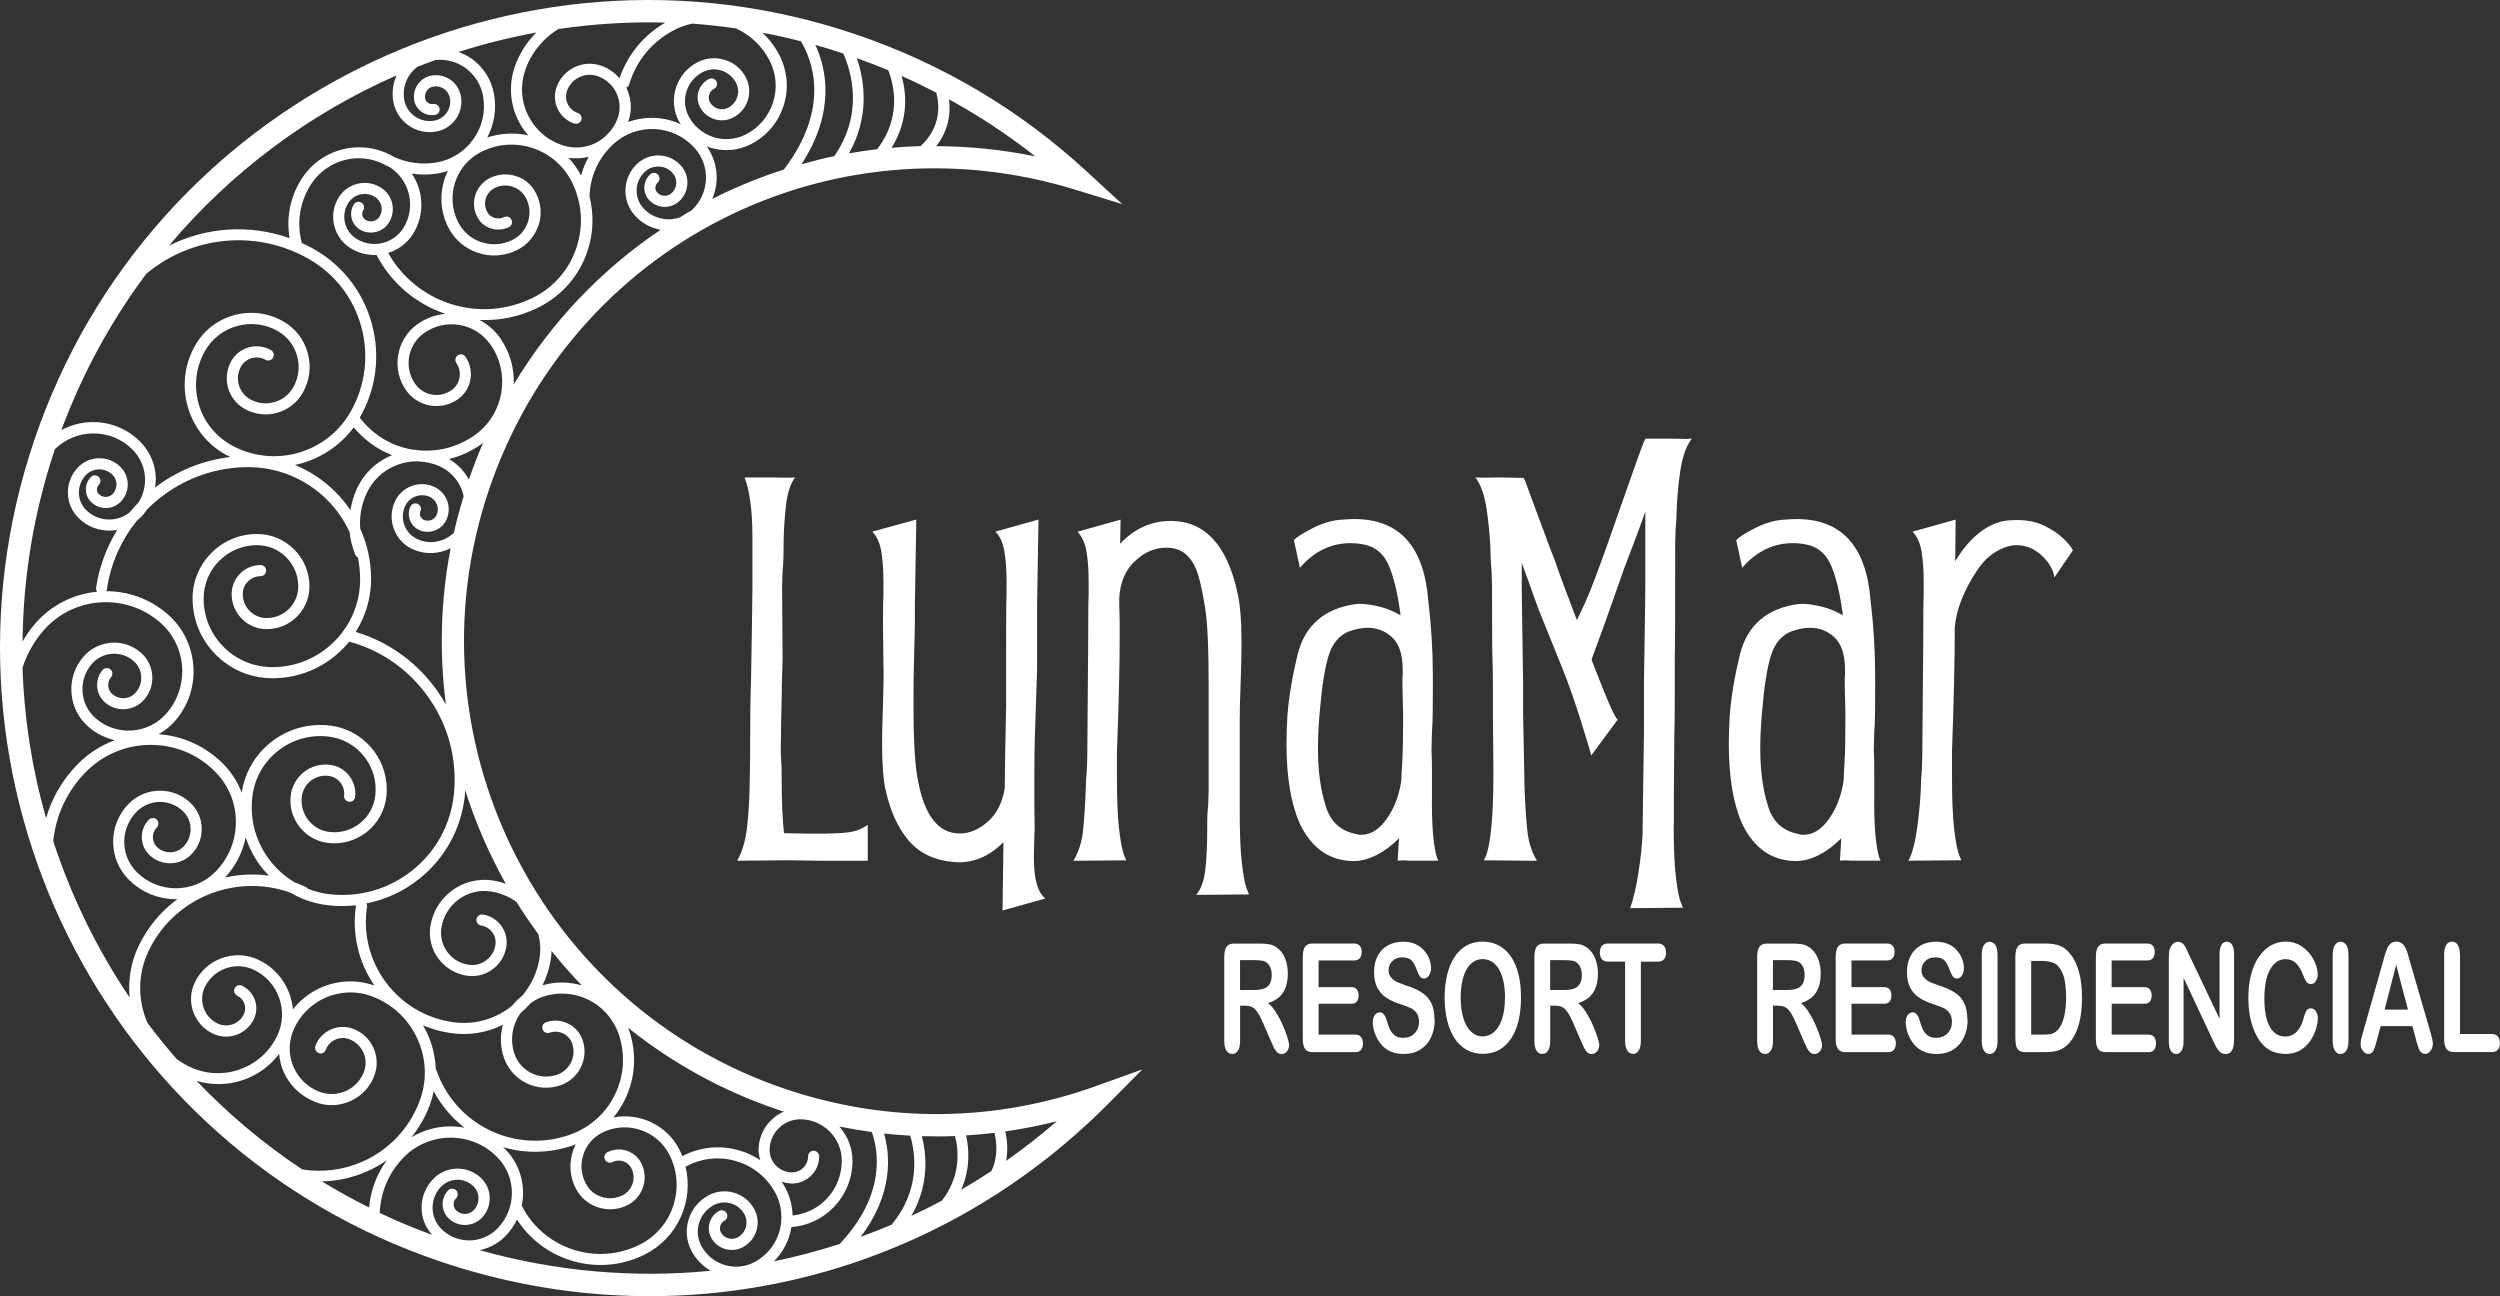
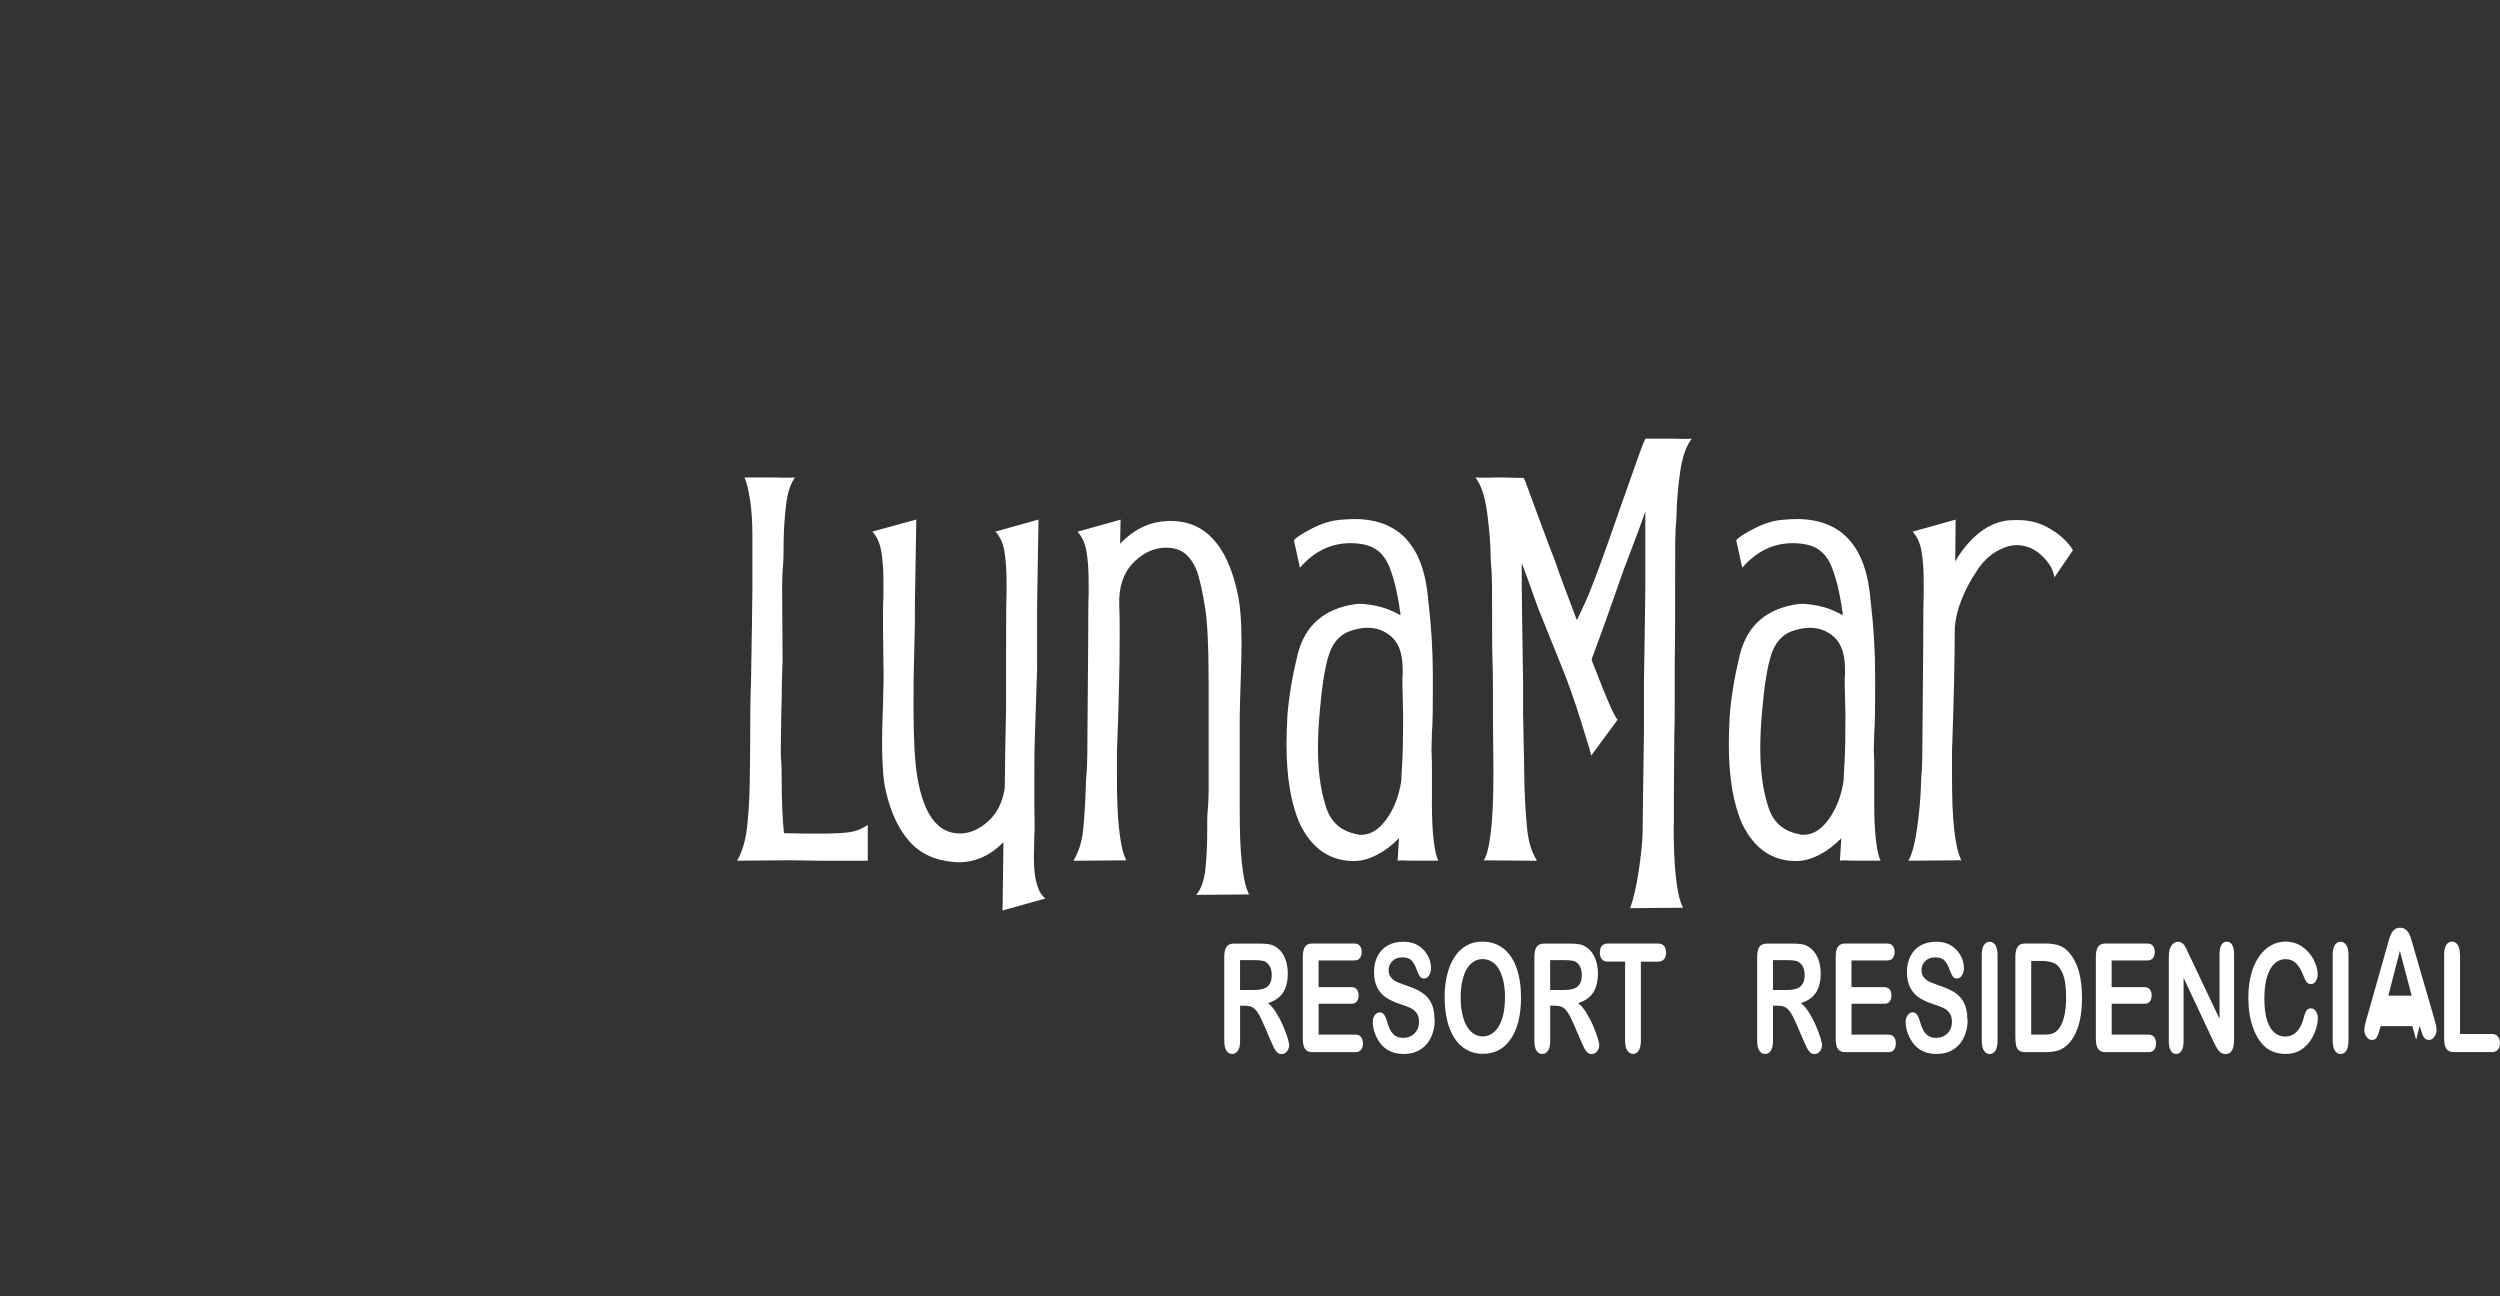
<svg xmlns="http://www.w3.org/2000/svg" id="Capa_1" data-name="Capa 1" viewBox="0 0 443.47 229.93">
  <rect x="0" y="0" width="443.47" height="229.93" fill="#333333" stroke="none" />
  <defs>
    <style> .cls-1 { fill: #fff; } </style>
  </defs>
-   <path class="cls-1" d="m194.41,192.66c-17.96,6.44-37.02,6.62-55.1.51-43.79-14.8-67.38-62.46-52.59-106.25,14.64-43.32,60.33-66.72,104.03-53.27l8.32,2.56-6.41-5.9c-11.87-10.92-25.65-19.07-40.96-24.25C91.68-14.23,26.34,18.11,6.06,78.14c-20.29,60.03,12.05,125.37,72.08,145.65,41.83,14.13,87.17,3.45,118.34-27.89l6.16-6.2-8.22,2.95Zm-18.58,15.09c-1.75,1.16-3.53,2.25-5.33,3.3,1.69-3.81,1.38-7.41.87-9.64,1.68-.1,3.36-.26,5.03-.45.37,1.49.73,4.21-.56,6.8m-14.18,7.92c3.28-5.65,2.64-11.15,1.87-14.14,1.96.06,3.92.06,5.87-.02.63,2.33,1.15,6.93-2.3,11.45-1.79.96-3.6,1.86-5.44,2.71m-9,3.73c5.91-7.75,5.21-14.7,4.16-18.33,1.54.17,3.09.28,4.64.37.85,2.79,1.99,9.43-3.31,15.8-1.82.77-3.65,1.49-5.5,2.16m-85.29-4.23c.14-3.74,1.63-7.23,4.29-9.92,2.19-2.21,5.11-3.44,8.22-3.45,3.11-.02,6.04,1.18,8.25,3.37,1.72,1.7,2.67,3.97,2.68,6.39.01,2.41-.91,4.69-2.61,6.4-2.71,2.73-7.14,2.76-9.88.05-1.01-1-1.57-2.34-1.58-3.76,0-1.43.54-2.77,1.54-3.79.76-.76,1.77-1.19,2.85-1.2,1.08,0,2.1.41,2.87,1.17.57.56.88,1.31.89,2.12,0,.8-.3,1.56-.87,2.13-.85.85-2.24.87-3.09.02-.6-.6-.6-1.57-.01-2.17.38-.39.38-1.01,0-1.39-.39-.39-1.01-.38-1.39,0-1.36,1.37-1.34,3.59.03,4.95,1.62,1.6,4.26,1.59,5.88-.03.93-.94,1.44-2.19,1.44-3.52,0-1.33-.53-2.57-1.47-3.51-1.14-1.13-2.65-1.75-4.26-1.74-1.61,0-3.12.64-4.24,1.78-1.38,1.39-2.13,3.23-2.12,5.18,0,1.79.69,3.47,1.88,4.8-3.18-1.17-6.27-2.46-9.27-3.88m-32.47-23.42c2.7.78,5.57.74,8.28-.21,2.54-.89,4.71-2.49,6.31-4.59.11,1.09.35,2.16.81,3.19,1.11,2.48,3.13,4.38,5.67,5.35,2,.79,4.21.7,6.17-.18,1.97-.88,3.47-2.48,4.24-4.5,1.26-3.33-.41-7.06-3.74-8.32-1.27-.48-2.71-.45-3.98.12-1.27.57-2.24,1.6-2.73,2.89-.19.51.06,1.08.57,1.27.54.28,1.08-.06,1.27-.57.31-.81.91-1.44,1.7-1.8.79-.35,1.66-.38,2.47-.07,2.31.88,3.48,3.47,2.6,5.79-.58,1.52-1.72,2.73-3.21,3.4-1.49.67-3.15.7-4.67.14-2.05-.78-3.67-2.31-4.57-4.31-.9-2-.96-4.23-.19-6.28,2.15-5.63,8.46-8.45,14.1-6.33,3.62,1.37,6.47,4.07,8.06,7.59,1.58,3.52,1.7,7.45.32,11.06-1.81,4.76-5.36,8.52-10,10.61-3.43,1.54-7.15,2.01-10.79,1.43-6.87-4.56-13.11-9.83-18.7-15.66m-8.76-10.34c-1.71-3.96-1.78-8.6.22-12.78,4.53-9.45,15.48-13.77,25.13-10.32.98.57,1.99,1.06,3.07,1.43,1.18.4,2.41.67,3.68.82,1.65.19,3.28.16,4.9,0,0,0,0,0,0,.02-.76,5.02.42,10.04,3.27,14.21-5.35-1.88-11.14-.04-14.46,4.23-.32-3.66-2.5-7.06-6.05-8.76-2.05-.99-4.36-1.11-6.51-.36-2.14.76-3.87,2.3-4.85,4.35-1.62,3.38-.19,7.44,3.19,9.06,1.31.63,2.8.71,4.18.23,1.38-.49,2.48-1.48,3.11-2.79,1.06-2.21.12-4.87-2.09-5.93-.5-.24-1.08-.02-1.31.46-.24.49-.03,1.08.46,1.31,1.23.59,1.75,2.07,1.16,3.3-.4.84-1.11,1.48-1.99,1.78-.88.31-1.82.26-2.67-.15-2.4-1.15-3.41-4.04-2.27-6.43.76-1.58,2.08-2.77,3.73-3.35,1.65-.58,3.43-.48,5,.27,4.36,2.09,6.21,7.34,4.12,11.7-1.35,2.81-3.71,4.93-6.65,5.96-2.94,1.04-6.1.86-8.91-.48-.81-.39-1.56-.86-2.27-1.36-1.81-2.08-3.55-4.22-5.19-6.42m-16.72-32.22c.49-4.63,2.48-8.93,5.82-12.3,3.04-3.07,7.08-4.77,11.4-4.79,4.32-.02,8.38,1.64,11.44,4.68,2.4,2.37,3.73,5.54,3.75,8.91.02,3.37-1.28,6.55-3.65,8.94-3.82,3.85-10.06,3.88-13.9.07-1.44-1.43-2.24-3.33-2.25-5.36-.01-2.03.77-3.94,2.2-5.39,1.1-1.11,2.56-1.72,4.12-1.73,1.56,0,3.03.59,4.14,1.69.84.83,1.31,1.94,1.31,3.12,0,1.18-.45,2.3-1.28,3.14-1.29,1.3-3.4,1.31-4.7.03-.95-.95-.96-2.49-.02-3.44.38-.39.38-1.01,0-1.4-.39-.38-1.01-.38-1.39,0-1.71,1.72-1.69,4.52.03,6.22,2.08,2.05,5.43,2.03,7.48-.04,1.2-1.21,1.86-2.82,1.85-4.53,0-1.71-.68-3.32-1.89-4.52-1.49-1.47-3.45-2.27-5.54-2.26-2.09,0-4.05.83-5.51,2.31-1.8,1.82-2.78,4.23-2.77,6.78.01,2.56,1.02,4.96,2.84,6.75,2.36,2.34,5.46,3.47,8.55,3.4-2.84,2.1-5.23,4.89-6.86,8.28-1.42,2.96-1.9,6.13-1.6,9.18-5.78-8.58-10.35-17.93-13.56-27.76m24.84-31.23c-.29-3.58-1.96-6.83-4.7-9.15-3.03-2.58-6.8-3.95-10.73-3.95.06-.11.1-.22.12-.35.66-4.61,2.58-8.8,5.38-12.24.19-.16.4-.29.57-.47.45-.45.85-.95,1.19-1.47,4.61-4.61,10.95-7.46,17.82-7.48,5.31-.01,10.31,2.04,14.08,5.79,1.69,1.67,3.01,3.62,3.99,5.71.15,1.38.49,2.75,1.04,4.07.09.22.26.37.46.48.24,1.23.37,2.5.38,3.79.01,4.17-1.6,8.09-4.53,11.04-2.94,2.96-6.85,4.59-11.02,4.6-3.25,0-6.32-1.25-8.62-3.54-2.31-2.3-3.58-5.35-3.59-8.6,0-2.53.97-4.92,2.76-6.71,1.78-1.79,4.16-2.79,6.69-2.79,1.96,0,3.79.75,5.18,2.13,1.39,1.38,2.15,3.21,2.16,5.17,0,1.5-.57,2.91-1.63,3.98-1.06,1.06-2.46,1.65-3.96,1.65-1.14,0-2.21-.44-3.01-1.24-.8-.8-1.25-1.86-1.25-3,0-1.75,1.42-3.18,3.17-3.19.55,0,.98-.44.98-.99,0-.55-.44-.98-.99-.98-2.84,0-5.14,2.33-5.13,5.16,0,1.66.66,3.22,1.84,4.4,1.18,1.17,2.75,1.82,4.41,1.81,2.02,0,3.93-.8,5.35-2.24,1.43-1.44,2.21-3.34,2.2-5.37,0-2.48-.98-4.82-2.74-6.56-1.76-1.76-4.1-2.71-6.58-2.71-3.06,0-5.93,1.21-8.08,3.37-2.15,2.17-3.34,5.05-3.33,8.1.01,3.78,1.49,7.33,4.18,10,1.56,1.55,3.41,2.69,5.43,3.38,1.46.49,3,.75,4.59.74,4.69-.01,9.1-1.85,12.41-5.18.42-.42.81-.86,1.18-1.31,11.96,3.22,19.95,14.91,18.54,27.27-.59,5.28-3.21,10.01-7.37,13.32-4.16,3.31-9.35,4.81-14.63,4.21-1.34-.15-2.62-.48-3.85-.95-.1-.13-.21-.24-.36-.31-.68-.33-1.37-.62-2.06-.87-1.57-.95-2.99-2.16-4.17-3.64-2.6-3.26-3.77-7.33-3.29-11.47.36-3.24,1.96-6.13,4.51-8.16,2.55-2.03,5.73-2.94,8.96-2.57,2.51.28,4.77,1.52,6.34,3.51,1.58,1.98,2.29,4.46,2,6.97-.22,1.94-1.18,3.68-2.71,4.9-1.53,1.22-3.44,1.77-5.39,1.55-1.49-.17-2.82-.91-3.76-2.08-.93-1.18-1.35-2.64-1.18-4.13.13-1.13.69-2.15,1.58-2.86.89-.7,2-1.02,3.13-.89.85.09,1.6.51,2.13,1.18.53.66.77,1.49.67,2.33-.06.54.33,1.02.87,1.09.54.06,1.03-.33,1.09-.87.15-1.37-.23-2.71-1.09-3.79-.85-1.08-2.08-1.75-3.45-1.9-1.65-.19-3.28.28-4.58,1.31-1.3,1.04-2.12,2.52-2.31,4.17-.23,2.01.34,3.99,1.6,5.58,1.26,1.58,3.07,2.58,5.07,2.81,2.47.28,4.9-.42,6.84-1.97,1.94-1.54,3.16-3.76,3.45-6.22.34-3.04-.52-6.02-2.42-8.41-1.91-2.39-4.63-3.9-7.67-4.24-3.76-.43-7.45.64-10.41,2.99-2.81,2.24-4.62,5.4-5.15,8.94-.73-1.93-1.87-3.71-3.38-5.21-3.08-3.06-7.07-4.86-11.36-5.18,1.11-.61,2.14-1.42,3-2.45,2.32-2.73,3.44-6.21,3.15-9.79m-30.29-4.2c.11-11.32,1.95-22.82,5.74-34.12,1.83-1.78,4.23-2.78,6.79-2.79,2.62-.02,5.09.99,6.95,2.84,1.44,1.42,2.24,3.32,2.25,5.35,0,1.47-.41,2.87-1.18,4.08-.55.57-1.08,1.15-1.58,1.76-2.28,1.78-5.56,1.66-7.67-.42-.84-.83-1.3-1.94-1.31-3.12,0-1.18.45-2.3,1.28-3.14.62-.63,1.45-.97,2.33-.98.89,0,1.72.34,2.35.96.46.46.71,1.06.72,1.71,0,.65-.25,1.26-.7,1.72-.67.67-1.77.67-2.44.01-.46-.45-.46-1.19,0-1.65.38-.38.38-1.01,0-1.39-.39-.38-1.02-.38-1.4,0-1.21,1.23-1.2,3.22.03,4.44,1.45,1.43,3.79,1.42,5.23-.03.82-.83,1.28-1.94,1.27-3.11,0-1.17-.47-2.28-1.3-3.1-1-.99-2.34-1.54-3.74-1.53-1.41,0-2.74.56-3.73,1.56-1.2,1.22-1.86,2.83-1.85,4.53,0,1.71.68,3.31,1.89,4.51,1.87,1.85,4.45,2.55,6.87,2.11-1.89,3.07-3.21,6.53-3.75,10.26-.04.26.03.51.17.71-4.33.42-8.27,2.46-11.1,5.79-.8.95-1.5,1.97-2.11,3.03M81.76,17.09c-.2-1.18-.85-2.22-1.82-2.92-.98-.7-2.18-.97-3.36-.77-2.05.34-3.45,2.3-3.11,4.36.29,1.74,1.95,2.92,3.69,2.63.54-.09.9-.6.81-1.13-.09-.54-.59-.9-1.13-.81-.67.11-1.31-.34-1.43-1.01-.16-.99.5-1.92,1.49-2.09.67-.11,1.34.04,1.89.44.55.39.91.98,1.03,1.65.15.91-.06,1.82-.59,2.57-.53.75-1.33,1.25-2.24,1.4-1.21.2-2.43-.08-3.43-.79-1-.71-1.66-1.77-1.86-2.98-.38-2.27.58-4.44,2.29-5.76,1.08-.43,2.17-.84,3.27-1.24,1.87-.17,3.72.29,5.26,1.39,1.71,1.22,2.84,3.03,3.19,5.1.45,2.68-.17,5.37-1.75,7.58-1.57,2.21-3.92,3.67-6.59,4.12-2.55.43-5.11.07-7.44-.97-2.71-1.62-5.89-2.12-8.97-1.41-3.15.74-5.83,2.66-7.54,5.41-1.96,3.15-2.66,6.79-2.05,10.39-7.13-2.54-14.87-1.95-21.4,1.33,11.05-13.13,24.92-23.42,40.38-30.21-.62,1.39-.87,2.98-.59,4.59.29,1.73,1.24,3.24,2.66,4.26,1.43,1.02,3.17,1.42,4.9,1.13,1.43-.24,2.68-1.02,3.52-2.2.84-1.18,1.17-2.62.93-4.04m13.75,22.93c.63-1.89.48-3.92-.41-5.7-.73-1.47-1.99-2.64-3.54-3.08-1.56-.52-3.21-.4-4.68.33-1.21.61-2.11,1.65-2.55,2.93-.43,1.29-.33,2.66.27,3.87.5,1.01,1.29,1.74,2.44,2.12,1.07.36,2.22.27,3.23-.23.49-.24.69-.83.44-1.32-.24-.49-.84-.68-1.32-.44-.54.27-1.16.27-1.73.12-.57-.19-1.03-.6-1.3-1.13-.37-.74-.43-1.58-.17-2.36.26-.79.82-1.42,1.56-1.8.99-.5,2.12-.58,3.17-.23,0,0,0,0,.02,0,1.05.36,1.9,1.1,2.39,2.09.66,1.31.76,2.8.3,4.19-.47,1.39-1.44,2.52-2.76,3.17-1.71.86-3.66.99-5.48.39,0,0-.02,0-.03,0-1.81-.61-3.27-1.88-4.12-3.59-2.29-4.58-.43-10.17,4.15-12.45,5.89-2.95,13.08-.55,16.03,5.35,1.83,3.65,2.12,7.8.82,11.68-1.29,3.87-4.01,7.02-7.67,8.84-9.35,4.67-20.67,1.1-25.72-7.92,1.76-.55,3.35-1.69,4.41-3.37,2.11-3.4,1.89-7.58-.22-10.7,1.52.22,3.07.23,4.63-.03.6-.1,1.19-.26,1.76-.45-1.47,3.04-1.58,6.7.04,9.94,1.08,2.17,2.95,3.8,5.25,4.58.01,0,.02,0,.03.01,2.32.77,4.8.59,6.98-.5,1.78-.89,3.11-2.43,3.75-4.31m3.61-34.9c6.22-.91,12.54-1.31,18.92-1.13-3.81,2.18-6.72,5.71-8.12,9.87-.87-.99-1.98-1.8-3.32-2.25,0,0-.01,0-.02,0-3.25-1.09-6.78.68-7.87,3.93-.42,1.27-.33,2.64.27,3.84.6,1.2,1.62,2.09,2.89,2.51,0,0,.01,0,.02,0,.52.17,1.07-.11,1.25-.62.17-.51-.1-1.07-.62-1.25,0,0,0,0-.01,0-.77-.26-1.39-.8-1.76-1.53-.36-.73-.42-1.56-.17-2.33.74-2.22,3.16-3.43,5.38-2.69,0,0,.01,0,.02,0,3.02,1.02,4.66,4.31,3.65,7.34-.41,1.24-1.15,2.32-2.08,3.19-.03.02-.05.04-.07.06-.06.06-.11.12-.17.17-.48.42-1.01.8-1.59,1.09-1.87.93-3.99,1.08-5.97.42-.01,0-.03-.01-.04-.02-2.62-.88-4.75-2.74-5.99-5.22-1.25-2.49-1.45-5.32-.57-7.96,1.05-3.14,3.19-5.77,5.98-7.45m31.49-.04c2.56,1.16,4.65,3.18,5.95,5.74,1.17,2.33,1.37,4.97.55,7.43-.81,2.47-2.54,4.47-4.87,5.64-3.71,1.86-8.24.37-10.11-3.34-1.43-2.84-.28-6.32,2.56-7.76,1.05-.53,2.23-.62,3.35-.25,1.02.34,2.02,1.14,2.55,2.2.39.78.46,1.67.19,2.49-.27.84-.86,1.51-1.64,1.91-1.19.59-2.63.11-3.23-1.07-.42-.84-.08-1.87.75-2.29.49-.24.68-.84.44-1.32-.25-.49-.84-.68-1.32-.44-1.81.9-2.54,3.12-1.63,4.93,1.08,2.15,3.72,3.02,5.87,1.94,1.25-.63,2.19-1.71,2.63-3.05.44-1.33.33-2.75-.3-4-.76-1.52-1.99-2.65-3.69-3.18-1.61-.53-3.33-.4-4.85.36-3.82,1.92-5.36,6.59-3.43,10.4.11.23.28.43.41.65-1.41-.67-2.95-1.06-4.56-1.14-1.68-.08-3.31.18-4.84.74.03-.09.09-.16.12-.25.67-2.01.46-4.09-.4-5.86.24-.12.43-.32.51-.59,1.27-4.26,4.16-7.71,8.14-9.71.98-.5,2-.84,3.04-1.06,2.6.19,5.21.49,7.81.86m11.47,2.27c1.96,3.24,5.36,11.74-3.02,22.75-4.37,1.41-8.63,3.15-12.71,5.22.44-1.04.72-2.14.78-3.3.11-2.19-.54-4.28-1.76-6.05.15.06.29.14.44.19,2.33.78,4.95.68,7.32-.51,2.79-1.41,4.87-3.81,5.85-6.78.98-2.97.74-6.14-.66-8.94-.79-1.56-1.83-2.94-3.07-4.1,2.28.43,4.56.94,6.83,1.52m7.51,2.17c1.41,3.14,3.69,10.55-1.58,18.2-1.97.41-3.91.91-5.84,1.45,6.13-9.39,4.4-17.02,2.47-21.17,1.65.46,3.31.97,4.95,1.52m7.98,2.97c1.1,2.8,2.32,8.38-1.95,14-1.68.2-3.35.46-5.02.75,3.79-6.68,2.7-13.11,1.39-16.9,1.88.67,3.74,1.38,5.58,2.15m8.52,3.97c.58,2.11.91,6.04-2.77,9.48-1.73.05-3.44.17-5.16.31,3.01-4.85,2.68-9.57,1.79-12.74,2.08.92,4.12,1.91,6.13,2.95m-61.64,11.39c-.59,1.04-1.04,2.16-1.36,3.32-.61-1.17-1.36-2.22-2.23-3.14,1.2.17,2.41.1,3.59-.18m-50.9,15.27s0-.02,0-.02c-.93-3.5-.38-7.13,1.53-10.21,1.43-2.3,3.67-3.91,6.32-4.53,2.34-.55,4.73-.21,6.84.86.06.05.1.1.16.13.22.11.44.18.66.28,3.68,2.29,4.81,7.15,2.52,10.83-1.76,2.83-5.49,3.7-8.32,1.94-1.04-.65-1.77-1.66-2.05-2.86-.28-1.2-.08-2.43.57-3.47.49-.78,1.25-1.33,2.14-1.54.9-.21,1.83-.05,2.61.43.57.36.97.91,1.13,1.57.16.66.04,1.34-.31,1.92-.53.85-1.66,1.11-2.5.58-.58-.36-.76-1.12-.4-1.7.29-.46.14-1.07-.32-1.35-.46-.29-1.07-.15-1.35.32-.93,1.5-.47,3.48,1.03,4.42,1.77,1.1,4.11.55,5.21-1.22.64-1.02.83-2.23.56-3.4-.27-1.17-.99-2.17-2.01-2.8-1.23-.76-2.68-1.01-4.09-.68-1.41.33-2.61,1.18-3.37,2.41-.93,1.49-1.22,3.25-.82,4.96.4,1.71,1.44,3.16,2.93,4.08,1.43.89,3.03,1.26,4.59,1.19,2.66,5.1,7.09,8.7,12.16,10.42.02,0,.03,0,.05.01-1.77.19-3.48.79-4.97,1.86-3.74,2.68-4.64,7.92-2.02,11.69,1.02,1.46,2.54,2.42,4.3,2.73,1.75.3,3.51-.11,4.96-1.15,2.4-1.72,2.98-5.1,1.29-7.51-.31-.45-.93-.55-1.37-.24-.45.31-.55.93-.24,1.37,1.07,1.54.7,3.69-.83,4.78-1.02.73-2.25,1.02-3.48.81-1.22-.21-2.29-.89-3.01-1.92-2.02-2.89-1.32-6.91,1.54-8.96,1.86-1.33,4.11-1.86,6.35-1.47,2.24.38,4.19,1.62,5.5,3.5,3.6,5.16,2.36,12.33-2.75,16-2.76,1.98-6.01,2.93-9.33,2.78-.26-.02-.51-.05-.77-.06-.36-.03-.72-.07-1.08-.13-3.73-.63-6.99-2.65-9.28-5.66,0-.02.03-.04.04-.06,2.9-5.07,3.64-10.97,2.1-16.6-1.54-5.63-5.18-10.33-10.25-13.22-.71-.4-1.45-.77-2.18-1.1m32.19,35.43c-.93,2.13-1.77,4.3-2.54,6.54-.82-1.52-2.03-2.76-3.52-3.64,2.05-.5,4.01-1.4,5.79-2.68.09-.07.18-.14.27-.22m-11.38,15.49c1.88.83,4.05-.01,4.88-1.87.48-1.07.51-2.27.09-3.36-.42-1.1-1.24-1.96-2.31-2.44-1.29-.58-2.73-.62-4.04-.11-1.32.51-2.36,1.49-2.93,2.78-1.44,3.22.02,7.01,3.24,8.44,2.23.98,4.65.81,6.67-.2-1.79,9.32-2.02,18.67-.83,27.74-3.38-6.08-9.04-10.83-16.01-12.9,1.78-2.8,2.74-6.05,2.73-9.44,0-3.11-.68-6.11-1.92-8.87-.17-2.07.18-4.16,1.06-6.13,1.06-2.39,3-4.23,5.45-5.17,1.2-.46,2.45-.67,3.71-.65.15.01.3.04.45.04,1.14.08,2.27.33,3.35.81,1.85.82,3.27,2.32,4,4.21.15.38.23.76.32,1.15-.66,2.15-1.25,4.3-1.74,6.46-1.67,1.61-4.21,2.15-6.42,1.15-2.23-.99-3.23-3.61-2.24-5.84.36-.81,1.01-1.43,1.84-1.75.83-.32,1.74-.29,2.54.07.59.26,1.04.74,1.28,1.35.23.6.21,1.26-.05,1.85-.38.87-1.41,1.26-2.27.88-.59-.26-.86-.95-.6-1.54.22-.5,0-1.08-.5-1.3-.49-.21-1.08,0-1.3.5-.7,1.58.01,3.44,1.59,4.14m1.96,70.29c-.63,4.2,2.26,8.12,6.47,8.77,1.63.24,3.25-.16,4.58-1.14,1.33-.98,2.19-2.41,2.44-4.04.41-2.71-1.47-5.27-4.18-5.67-.54-.08-1.04.29-1.12.83-.08.54.31,1.04.83,1.12,1.64.26,2.78,1.78,2.53,3.43-.17,1.11-.75,2.08-1.66,2.75-.9.67-2.01.94-3.12.78-3.11-.47-5.28-3.4-4.81-6.52.63-4.21,4.57-7.12,8.78-6.49,1.71.26,3.25.93,4.55,1.88,1.21,1.96,2.52,3.85,3.88,5.71.34,1.31.43,2.71.22,4.13-.38,2.54-1.46,4.85-3.07,6.76-.64.5-1.23,1.06-1.71,1.69-.2.16-.39.34-.6.49-2.93,2.16-6.53,3.06-10.14,2.51-4.75-.72-8.94-3.24-11.79-7.1-2.85-3.87-4.03-8.6-3.31-13.36.03-.21-.02-.4-.11-.58,3.38-.67,6.58-2.13,9.35-4.34,4.57-3.64,7.44-8.84,8.1-14.64.04-.38.05-.76.07-1.13,1.83,5.78,4.25,11.35,7.22,16.63-.75-.27-1.54-.48-2.36-.6-5.29-.79-10.23,2.86-11.03,8.14m37.44,42.05c-1.11-2.21-3.81-3.1-6.03-1.99-.49.25-.68.84-.44,1.32.24.49.84.68,1.32.44,1.24-.62,2.76-.13,3.38,1.12.88,1.75.17,3.89-1.58,4.77-1.17.59-2.5.69-3.74.27-1.35-.44-2.25-1.28-2.83-2.45-1.65-3.27-.33-7.27,2.94-8.92,4.38-2.21,9.75-.43,11.96,3.95,2.93,5.83.57,12.96-5.25,15.89-7.68,3.87-17.08.77-20.97-6.9.16-.76.25-1.55.24-2.35-.01-2.94-1.18-5.7-3.27-7.77-.09-.09-.19-.17-.29-.26,4.07,1.19,8.4,1.1,12.48-.34.15-.05.29-.12.43-.17-1.19,2.36-1.31,5.22-.04,7.75.82,1.64,2.2,2.84,3.98,3.44,1.74.57,3.6.43,5.24-.39,2.72-1.37,3.82-4.7,2.45-7.42m-37.54-10.3c.31-.81.53-1.63.71-2.47,1.36,2.52,3.21,4.71,5.47,6.45-.83-.15-1.67-.23-2.53-.23-2.47.01-4.83.69-6.89,1.93,1.35-1.69,2.46-3.6,3.25-5.68m24.83,5.24c-4.67,1.64-9.7,1.35-14.15-.78-4.46-2.15-7.82-5.9-9.46-10.57-.03-.09-.09-.17-.15-.24-.07-2.12-.55-4.23-1.44-6.22-.25-.55-.53-1.09-.83-1.61.47.2.94.38,1.42.54,1.12.38,2.27.65,3.46.83,3.22.49,6.43-.04,9.29-1.47-.51,1.88-.49,3.92.2,5.89,1.45,4.11,5.96,6.28,10.06,4.83,3.28-1.15,5.02-4.76,3.87-8.05-.45-1.28-1.37-2.31-2.6-2.9-1.23-.59-2.61-.67-3.89-.21-.51.18-.78.74-.6,1.25.18.51.74.78,1.26.6.79-.27,1.63-.23,2.39.13.75.36,1.32.99,1.6,1.78.79,2.26-.4,4.74-2.66,5.54-3.08,1.08-6.46-.55-7.55-3.63-.9-2.57-.4-5.28,1.09-7.33.61-.52,1.18-1.08,1.7-1.68.63-.47,1.32-.88,2.1-1.15,5.53-1.94,11.6.98,13.54,6.51,1.24,3.54,1.03,7.36-.6,10.75-1.62,3.38-4.48,5.93-8.02,7.17m-4.86-26.5c.72-1.45,1.23-3.01,1.48-4.65.07-.48.11-.96.12-1.44,1.7,2.12,3.49,4.16,5.38,6.11-2.22-.65-4.63-.7-6.98-.02m-33.48-98.97c1.83,2.22,4.16,3.9,6.8,4.93-2.83,1.15-5.07,3.31-6.32,6.11-.52,1.18-.87,2.41-1.07,3.64-.79-1.16-1.69-2.26-2.71-3.27-2.08-2.07-4.5-3.66-7.13-4.74,4.07-.87,7.82-3.16,10.43-6.67m-19.17,72.73c.64,1.96,1.62,3.82,2.94,5.48.37.46.79.89,1.2,1.31-2.63-.36-5.26-.23-7.8.33,1.88-2.02,3.13-4.46,3.65-7.12m21.65,59.2c1.21-.54,2.35-1.2,3.41-1.94-1.81,2.47-2.89,5.34-3.16,8.4-2.88-1.43-5.67-2.98-8.37-4.63,2.77-.06,5.52-.66,8.11-1.83m24.4,11.57c.87-.88,1.57-1.89,2.09-2.98,2.21,3.44,5.48,5.89,9.16,7.13,4.31,1.46,9.17,1.26,13.55-.94,5.84-2.94,8.67-9.49,7.19-15.58.05-.02.1-.02.14-.04,2.73-1.48,5.88-1.81,8.87-.92,3,.9,5.44,2.88,6.92,5.61.84,1.55,1.15,3.23,1.05,4.87-.02.08-.05.17-.05.26,0,.04.03.07.04.11-.3,2.87-1.96,5.55-4.68,7.02-3.39,1.84-7.63.58-9.47-2.81-1.4-2.59-.44-5.84,2.15-7.25.95-.51,2.04-.63,3.08-.32,1.04.31,1.89,1,2.41,1.95.38.71.46,1.52.24,2.29-.23.77-.74,1.41-1.45,1.79-1.06.57-2.39.18-2.97-.88-.4-.75-.12-1.68.62-2.08.48-.26.65-.86.4-1.34-.26-.47-.86-.65-1.34-.39-1.7.92-2.32,3.05-1.41,4.75,1.09,2.01,3.62,2.76,5.64,1.67,1.17-.63,2.02-1.68,2.4-2.96.38-1.28.24-2.63-.4-3.79-.76-1.41-2.04-2.44-3.57-2.9-1.54-.45-3.16-.29-4.58.48-3.54,1.92-4.86,6.37-2.94,9.91.81,1.5,2,2.66,3.37,3.45-13.53,1.34-27.4.16-40.99-3.65,1.67-.35,3.25-1.16,4.54-2.46m50.97-3.7c-.04-1.69-.46-3.38-1.32-4.97-.19-.35-.4-.69-.62-1.02.59.19,1.21.32,1.86.32,1.28,0,2.49-.51,3.4-1.42.91-.91,1.4-2.12,1.4-3.41,0-.54-.45-.98-.99-.98-.55,0-.98.45-.98.99,0,.76-.29,1.48-.83,2.01-.53.54-1.24.84-2,.84-2.19,0-3.98-1.77-3.99-3.96,0-3,2.43-5.45,5.43-5.46,4.05,0,7.36,3.28,7.37,7.33,0,2.62-1,5.09-2.85,6.95-1.59,1.6-3.65,2.54-5.86,2.79m-2.5-18.73c.31.1.63.2.94.3-2.64,1.14-4.49,3.77-4.49,6.83,0,.63.13,1.22.31,1.79-1.12-.74-2.35-1.33-3.67-1.72-3.42-1.01-7.01-.65-10.16.99-.15-.36-.3-.73-.48-1.08-2.23-4.43-7.1-6.67-11.75-5.78.81-.98,1.52-2.06,2.08-3.24,1.85-3.86,2.1-8.21.68-12.26-.05-.14-.12-.27-.17-.42,7.77,6.23,16.74,11.23,26.71,14.59m-46.97-128.71c.1-2.82-.67-5.68-2.39-8.16-.97-1.39-2.24-2.49-3.69-3.26,3.52.15,7.12-.55,10.49-2.24,4.12-2.06,7.2-5.61,8.66-9.98,1.06-3.17,1.16-6.51.36-9.67.09-3.61,1.61-6.93,4.29-9.36,2.01-1.82,4.61-2.75,7.32-2.61,2.71.14,5.2,1.33,7.02,3.34,1.41,1.56,2.13,3.57,2.02,5.67-.11,2.08-1.02,4-2.55,5.41-.71.4-1.39.82-2.08,1.25-2.23.77-4.8.2-6.48-1.65-.82-.91-1.24-2.09-1.18-3.31.06-1.23.6-2.36,1.51-3.18.68-.61,1.56-.93,2.49-.88.91.04,1.76.44,2.38,1.14.45.5.68,1.15.65,1.82-.03.68-.33,1.3-.83,1.76-.36.32-.82.49-1.31.46-.48-.02-.93-.23-1.25-.59-.45-.51-.42-1.29.09-1.75.4-.36.43-.99.07-1.39-.36-.41-.99-.44-1.39-.07-1.31,1.18-1.41,3.21-.23,4.52.68.75,1.61,1.19,2.61,1.25,1.01.05,1.98-.3,2.73-.98.89-.8,1.42-1.91,1.48-3.11.06-1.2-.35-2.36-1.16-3.25-.97-1.07-2.3-1.71-3.75-1.78-1.45-.07-2.83.42-3.91,1.39-1.3,1.18-2.07,2.79-2.16,4.54-.09,1.75.51,3.43,1.69,4.74.95,1.05,2.11,1.79,3.37,2.21.38.13.78.22,1.17.3-10.4,7-19.34,16.28-26.05,27.44m92.51-40.46c-5.88-1.21-11.76-1.79-17.57-1.81,2.3-2.92,2.57-6.01,2.27-8.31,5.36,2.94,10.47,6.31,15.3,10.12M95.13,5.77c-1.72,1.71-3.06,3.82-3.85,6.18-1.05,3.14-.81,6.5.67,9.46.47.95,1.07,1.81,1.75,2.6-2.36-.51-4.86-.41-7.26.38,1.22-2.33,1.65-4.97,1.21-7.6-.44-2.59-1.85-4.86-3.99-6.38-.73-.52-1.52-.89-2.34-1.19,4.51-1.44,9.12-2.59,13.8-3.45M26.06,48.48c7.88-6.54,19.3-7.92,28.7-2.55,4.61,2.63,7.93,6.9,9.33,12.03,1.4,5.12.72,10.49-1.91,15.1-4.26,7.47-13.8,10.08-21.27,5.82-5.84-3.33-7.87-10.79-4.55-16.62,1.25-2.2,3.29-3.78,5.73-4.44,2.44-.67,4.99-.34,7.19.91,1.7.97,2.92,2.54,3.43,4.43.52,1.89.27,3.86-.7,5.56-.74,1.3-1.95,2.24-3.4,2.63-1.45.4-2.96.2-4.26-.54-.99-.57-1.7-1.48-2-2.57-.3-1.1-.15-2.24.41-3.23.42-.74,1.1-1.27,1.92-1.49.82-.23,1.68-.12,2.41.3.49.27,1.08.1,1.34-.37.27-.47.11-1.08-.37-1.35-1.19-.67-2.58-.85-3.91-.49-1.33.36-2.43,1.22-3.11,2.41-.82,1.44-1.04,3.12-.6,4.72.44,1.61,1.48,2.94,2.92,3.77,1.75,1,3.8,1.26,5.75.73,1.96-.53,3.59-1.8,4.59-3.56,1.23-2.15,1.55-4.66.89-7.06-.65-2.39-2.2-4.39-4.36-5.62-2.65-1.51-5.74-1.9-8.69-1.1-2.95.81-5.41,2.71-6.92,5.37-3.87,6.78-1.5,15.44,5.28,19.31.32.18.64.33.96.49-4.94.57-9.53,2.49-13.36,5.41.07-.48.14-.96.14-1.46-.01-2.55-1.02-4.95-2.84-6.74-2.23-2.21-5.2-3.42-8.35-3.41-1.98.01-3.88.51-5.57,1.43,3.78-10.19,8.91-19.51,15.14-27.83M4.01,118.42c.74-2.32,1.94-4.5,3.57-6.42,2.54-2.99,6.09-4.82,10-5.13,3.91-.32,7.71.9,10.7,3.44,2.34,1.99,3.76,4.76,4.01,7.81.25,3.05-.7,6.02-2.69,8.35-3.18,3.74-8.81,4.2-12.55,1.02-1.4-1.19-2.25-2.85-2.4-4.67-.15-1.83.42-3.6,1.61-5.01.91-1.07,2.18-1.72,3.57-1.83,1.39-.11,2.76.33,3.83,1.24.81.68,1.3,1.64,1.38,2.7.09,1.05-.24,2.08-.93,2.89-.51.6-1.22.97-2.01,1.03-.79.06-1.55-.19-2.15-.69-.9-.77-1.01-2.12-.25-3.02.35-.42.3-1.04-.11-1.39-.41-.35-1.04-.3-1.39.11-1.46,1.73-1.25,4.33.47,5.79,1,.85,2.28,1.26,3.59,1.15,1.31-.11,2.5-.72,3.35-1.72,1.03-1.21,1.52-2.74,1.39-4.32-.13-1.58-.87-3.02-2.07-4.03-1.47-1.26-3.34-1.86-5.26-1.7-1.92.16-3.67,1.05-4.91,2.52-1.53,1.8-2.27,4.09-2.08,6.44.19,2.35,1.29,4.49,3.09,6.02,1.37,1.17,2.95,1.92,4.59,2.3-2.43.91-4.66,2.32-6.54,4.21-2.71,2.74-4.62,6.03-5.65,9.62-2.46-8.63-3.88-17.59-4.18-26.7m133.3,105.31c1.67-1.66,2.73-3.8,3.1-6.07,2.8-.22,5.4-1.41,7.4-3.43,2.22-2.23,3.44-5.2,3.43-8.34,0-2.33-.9-4.44-2.33-6.07,1.92.39,3.84.71,5.76.97,1.11,3.08,2.65,11.02-5.71,19.87-3.83,1.23-7.71,2.26-11.65,3.07m41.19-17.82c.38-2.05.14-3.93-.16-5.22,3.07-.44,6.12-1.04,9.16-1.81-2.9,2.51-5.91,4.85-9,7.03" />
  <path class="cls-1" d="m148.96,147.78c1.12-.05,2.04-.18,2.75-.38.71-.21,1.45-.56,2.22-1.07v6.35h-8.63l-5.26-.08-9.28.08c.88-1.53,1.45-3.43,1.73-5.7.27-2.27.44-4.81.49-7.61l.08-5.2c0-6.53.05-10.91.16-13.16l.17-10.4.08-6.19v-9.33c0-2.45-.14-4.56-.41-6.35-.27-1.78-.6-3.14-.99-4.05h4.85c.16,0,.77.01,1.81.04,1.04.03,1.81.01,2.3-.04-.82,1.12-1.36,2.78-1.6,4.97-.25,2.19-.38,4.14-.41,5.85-.03,1.71-.04,2.79-.04,3.25,0,.61-.06,1.48-.16,2.6l-.08,2.52.08,13.16c-.11,3.16-.16,5.48-.16,6.96l-.08,3.44-.08,5.89c0,.46.03,1.03.08,1.72.06.69.08,1.57.08,2.64,0,4.28.14,7.65.41,10.1l3.7.08h3.78c.49,0,1.3-.03,2.42-.08" />
  <path class="cls-1" d="m177.84,161.55l.16-12.16c-2.63,2.65-5.59,3.82-8.87,3.52-3.4-.31-6.04-1.57-7.93-3.79-1.89-2.22-3.25-5.16-4.07-8.84-.44-1.78-.66-4.67-.66-8.64,0-1.43.05-3.62.16-6.58.11-3.42.14-5.84.08-7.27l-.08-7.11c0-2.96.03-4.64.08-5.05v-2.45c0-2.04-.12-3.81-.37-5.32-.25-1.5-.78-2.69-1.6-3.56l7.8-2.14-.25,15.15v3.37l-.17,7.11c-.05,1.43-.08,3.9-.08,7.42,0,5.71.22,9.87.66,12.47,1.1,6.78,3.62,10.17,7.56,10.17,1.75,0,3.42-.71,5.01-2.14,1.59-1.43,2.57-3.39,2.96-5.89l.08-6.2.16-8.18v-10.25c0-5.96.03-9.15.08-9.56v-2.45c0-2.04-.12-3.81-.37-5.32-.25-1.5-.78-2.69-1.6-3.56l7.64-2.14-.25,15.15v11.32l-.41,12.54c-.05.92-.08,3.14-.08,6.65v4.97c0,1.02.01,2.01.04,2.98.03.97.01,1.73-.04,2.29l-.08,4.13c0,3.77.68,6.17,2.05,7.19l-7.64,2.14Z" />
  <path class="cls-1" d="m214.4,127.51v-5.81c0-6.93-.22-11.63-.66-14.07-.38-2.4-.8-4.31-1.23-5.74-.44-1.43-1.11-2.57-2.01-3.44-.9-.87-2.12-1.3-3.66-1.3-1.97,0-3.81.79-5.51,2.37-1.7,1.58-2.63,3.77-2.79,6.58v1.22c0,.15.01.57.04,1.26.03.69.04,1.95.04,3.79,0,5.71-.16,12.7-.49,20.96v4.36c0,3.98.12,7.06.37,9.26.25,2.19.53,3.74.86,4.63.33.89.49,1.24.49,1.03l-9.45.08c.93-1.53,1.51-3.34,1.73-5.43.22-2.09.38-4.72.49-7.88,0-.66.05-1.55.17-2.68l.08-2.52.16-20.04c0-5.05.03-7.88.08-8.49v-2.45c0-2.04-.12-3.81-.37-5.32-.25-1.5-.78-2.69-1.6-3.56l7.64-2.14-.08,4.28c2.52-2.7,5.51-4.05,8.96-4.05,6.03,0,9.97,4.21,11.83,12.62.49,2.09.74,5.1.74,9.03,0,1.63-.05,4.03-.16,7.19-.11,2.96-.16,5.05-.16,6.27v16.22c0,3.98.12,7.06.37,9.26.25,2.19.54,3.74.86,4.63.33.89.49,1.23.49,1.03l-9.45.08c.88-1.02,1.42-2.54,1.64-4.55.22-2.01.33-4.37.33-7.08v-1.68c0-.66.05-1.55.17-2.68l.08-2.52v-12.7Z" />
  <path class="cls-1" d="m254,142.27c0,2.86.11,5.16.33,6.92.22,1.76.49,2.92.82,3.48h-5.18c-.16,0-.44-.01-.82-.04-.38-.03-.79-.01-1.23.04l.25-3.98c-1.26,1.27-2.59,2.27-3.98,2.98-1.4.71-2.73,1.07-3.99,1.07-4.27,0-7.48-2.19-9.61-6.58-1.59-3.57-2.38-8.31-2.38-14.23,0-1.27.05-2.93.16-4.97.27-3.42.88-7.04,1.81-10.86,1.31-5.2,4.76-8.18,10.35-8.95.82-.1,2,0,3.53.31,1.53.31,2.99.87,4.36,1.68,0-.36-.03-.61-.08-.77-.44-3.21-1.08-5.85-1.93-7.92-.85-2.07-2.23-3.33-4.15-3.79-.82-.2-1.73-.31-2.71-.31-3.45,0-6.44,1.45-8.96,4.36l-1.07-4.89c.44-.51,1.51-1.2,3.2-2.07,1.7-.87,3.31-1.38,4.85-1.53,1.2-.1,2.08-.15,2.63-.15,8,0,12.38,4.79,13.15,14.38.55,4.59.82,9.05.82,13.39v1.84c0,3.82-.03,6.12-.08,6.88-.06.76-.08,1.2-.08,1.3l-.08,3.21c0,.2.01.57.04,1.11.03.54.04,1.47.04,2.79v5.28Zm-12.98,5.81h.49c1.64,0,3.14-.94,4.48-2.83,1.34-1.89,2.2-4.16,2.59-6.81,0-.36.05-1.44.16-3.25.11-1.81.16-4.55.16-8.22l-.08-3.6s-.01-.61-.04-1.68c-.03-1.07-.01-1.68.04-1.84v-1.38c-.05-2.5-.68-4.31-1.89-5.43-1.2-1.12-2.66-1.68-4.35-1.68-.93,0-2,.2-3.2.61-1.75.66-2.97,2.07-3.66,4.21-.69,2.14-1.22,5.46-1.6,9.94-.22,2.35-.33,4.56-.33,6.65,0,3.88.44,7.22,1.32,10.02.82,2.96,2.71,4.69,5.67,5.2.17.05.25.08.25.08" />
  <path class="cls-1" d="m296.89,146.1c0,3.98.12,7.06.37,9.26.25,2.19.53,3.74.86,4.63.33.89.49,1.24.49,1.03l-9.45.08c.6-1.63,1.11-3.81,1.52-6.54.41-2.73.64-4.99.7-6.77l.08-6.73.16-11.4v-8.64l.16-10.4.08-6.19v-13.69l-1.23,3.44-2.55,6.73-3.37,9.56-2.38,6.5.17.54.58,1.45c1.97,5.15,3.26,8.06,3.86,8.72l-4.68,6.35c0-.2-.59-2.19-1.77-5.96-1.18-3.77-2.29-6.93-3.33-9.48l-4.35-10.79-1.23-3.44c-.22-.66-.77-2.17-1.64-4.51v4.59l.08,6.19.16,10.4v5.58l.16,8.11.08,4.67c.11,3.01.27,5.6.49,7.76.22,2.17.79,4.01,1.73,5.54l-9.45-.08c.55-.76.97-2.45,1.27-5.05.3-2.6.45-5.89.45-9.87v-2.07l-.08-8.18v-5.2c0-2.29-.03-4.03-.08-5.2-.06-1.12-.08-5.51-.08-13.16l-.08-2.52c-.11-1.12-.16-1.99-.16-2.6-.05-2.6-.27-5.28-.66-8.03-.38-2.75-1.07-4.77-2.05-6.04.49.05,1.26.06,2.3.04,1.04-.02,1.64-.04,1.81-.04l4.11.08h.33l.33.69,1.97,5.35,2.22,5.97,1.15,2.98c.11.41.68,2.02,1.73,4.82l2.05,5.43c.11-.2.59-1.22,1.44-3.06.85-1.83,2.23-5.45,4.15-10.86l2.14-6.12c2.52-7.19,3.89-11.02,4.11-11.47l.33-.69h5.01c.22,0,.7.01,1.44.04.74.03,1.33.01,1.77-.04-.99,1.27-1.67,3.2-2.05,5.77-.38,2.58-.6,5.09-.66,7.53,0,.61-.05,1.48-.16,2.6l-.08,2.52c0,12.75-.03,19.68-.08,20.8v6.73c0,3.32-.03,5.56-.08,6.73l-.08,11.24v4.36Z" />
  <path class="cls-1" d="m332.46,142.27c0,2.86.11,5.16.33,6.92.22,1.76.49,2.92.82,3.48h-5.18c-.16,0-.44-.01-.82-.04-.38-.03-.79-.01-1.23.04l.25-3.98c-1.26,1.27-2.59,2.27-3.98,2.98-1.4.71-2.73,1.07-3.99,1.07-4.27,0-7.48-2.19-9.61-6.58-1.59-3.57-2.38-8.31-2.38-14.23,0-1.27.05-2.93.16-4.97.27-3.42.88-7.04,1.81-10.86,1.31-5.2,4.76-8.18,10.35-8.95.82-.1,2,0,3.53.31,1.53.31,2.99.87,4.36,1.68,0-.36-.03-.61-.08-.77-.44-3.21-1.08-5.85-1.93-7.92-.85-2.07-2.23-3.33-4.15-3.79-.82-.2-1.73-.31-2.71-.31-3.45,0-6.44,1.45-8.96,4.36l-1.07-4.89c.44-.51,1.51-1.2,3.2-2.07,1.7-.87,3.31-1.38,4.85-1.53,1.2-.1,2.08-.15,2.63-.15,8,0,12.38,4.79,13.15,14.38.55,4.59.82,9.05.82,13.39v1.84c0,3.82-.03,6.12-.08,6.88-.06.76-.08,1.2-.08,1.3l-.08,3.21c0,.2.01.57.04,1.11.03.54.04,1.47.04,2.79v5.28Zm-12.98,5.81h.49c1.64,0,3.14-.94,4.48-2.83,1.34-1.89,2.2-4.16,2.59-6.81,0-.36.05-1.44.16-3.25.11-1.81.16-4.55.16-8.22l-.08-3.6s-.01-.61-.04-1.68c-.03-1.07-.01-1.68.04-1.84v-1.38c-.05-2.5-.68-4.31-1.89-5.43-1.2-1.12-2.66-1.68-4.35-1.68-.93,0-2,.2-3.2.61-1.75.66-2.97,2.07-3.66,4.21-.69,2.14-1.22,5.46-1.6,9.94-.22,2.35-.33,4.56-.33,6.65,0,3.88.44,7.22,1.32,10.02.82,2.96,2.71,4.69,5.67,5.2.17.05.25.08.25.08" />
  <path class="cls-1" d="m366.07,95.58c.77.74,1.31,1.42,1.64,2.03l-3.29,4.82c-.16-1.33-.9-2.61-2.22-3.86-1.31-1.25-2.82-1.87-4.52-1.87-.93,0-1.95.28-3.04.84-1.64.82-3.04,2.17-4.19,4.05-.99,1.48-1.82,3.09-2.51,4.82-.68,1.73-1.08,3.39-1.19,4.97,0,5.71-.17,13.03-.49,21.95v4.36c0,3.98.12,7.06.37,9.25.25,2.19.54,3.74.86,4.63.33.89.49,1.24.49,1.03l-9.45.08c.66-1.17,1.18-3.14,1.56-5.89.38-2.75.6-5.23.66-7.42,0-.66.05-1.55.16-2.68l.08-2.52.17-20.04c0-5.05.03-7.88.08-8.49v-2.45c0-2.04-.12-3.81-.37-5.32-.25-1.5-.78-2.69-1.6-3.56l7.64-2.14-.08,7.42c.82-1.43,1.78-2.7,2.88-3.83,1.86-1.89,3.83-3.01,5.92-3.36.49-.1,1.23-.15,2.22-.15,2.08,0,3.91.46,5.5,1.38,1.04.56,1.94,1.21,2.71,1.95" />
  <path class="cls-1" d="m220.96,178.39h-.98v6.19c0,.82-.13,1.42-.39,1.8-.26.39-.59.58-1.01.58-.45,0-.79-.2-1.04-.6-.25-.4-.37-.99-.37-1.77v-14.82c0-.84.14-1.45.41-1.83.27-.38.71-.56,1.31-.56h4.56c.63,0,1.17.04,1.61.11.45.07.85.22,1.21.45.43.25.82.62,1.15,1.09.33.47.59,1.02.76,1.65.17.63.26,1.29.26,1.99,0,1.44-.29,2.58-.87,3.44-.58.86-1.46,1.47-2.65,1.83.5.37.97.91,1.42,1.63.45.72.86,1.48,1.21,2.29.35.81.63,1.54.83,2.19.2.65.3,1.1.3,1.35s-.06.51-.17.76c-.12.25-.28.45-.48.59-.2.14-.43.22-.7.22-.31,0-.58-.1-.79-.31-.21-.2-.4-.47-.55-.78-.15-.32-.36-.78-.63-1.39l-1.12-2.6c-.4-.96-.76-1.68-1.08-2.18-.32-.5-.64-.84-.97-1.02-.33-.18-.74-.28-1.24-.28m1.61-8.09h-2.59v5.29h2.51c.67,0,1.24-.08,1.7-.24.46-.16.81-.44,1.05-.83s.36-.93.36-1.61c0-.53-.1-1.01-.29-1.41s-.47-.71-.81-.91c-.33-.19-.97-.29-1.93-.29" />
  <path class="cls-1" d="m240.22,170.38h-6.32v4.73h5.82c.43,0,.75.13.96.4.21.27.32.62.32,1.06s-.1.79-.31,1.07c-.21.28-.53.41-.96.41h-5.82v5.48h6.53c.44,0,.77.14,1,.43.22.28.33.66.33,1.14s-.11.82-.33,1.11c-.22.28-.55.43-1,.43h-7.62c-.61,0-1.05-.19-1.32-.57-.27-.38-.4-.99-.4-1.83v-14.48c0-.56.06-1.02.18-1.37.12-.35.31-.61.56-.78.26-.16.58-.24.98-.24h7.4c.45,0,.78.14,1,.41.22.28.33.64.33,1.08s-.11.82-.33,1.1c-.22.28-.55.41-1,.41" />
  <path class="cls-1" d="m254.51,180.85c0,1.17-.22,2.21-.65,3.14-.43.93-1.06,1.65-1.89,2.18-.83.53-1.82.79-2.96.79-1.36,0-2.49-.36-3.38-1.08-.63-.52-1.14-1.21-1.53-2.07-.39-.86-.59-1.7-.59-2.51,0-.47.12-.88.35-1.21.24-.34.54-.51.9-.51.3,0,.55.13.75.39.2.26.38.65.52,1.17.17.61.37,1.13.57,1.54.2.41.49.75.86,1.02.37.27.86.4,1.46.4.83,0,1.5-.27,2.02-.81.52-.54.78-1.21.78-2.02,0-.64-.14-1.16-.42-1.56-.28-.4-.64-.7-1.09-.91-.44-.21-1.04-.43-1.78-.67-.99-.32-1.83-.7-2.5-1.14-.67-.43-1.2-1.02-1.6-1.77-.39-.75-.59-1.68-.59-2.79s.21-2,.62-2.82c.42-.82,1.02-1.46,1.8-1.9.79-.44,1.71-.66,2.77-.66.85,0,1.58.15,2.2.44.62.29,1.13.68,1.54,1.17.41.49.71,1,.9,1.53.19.53.28,1.06.28,1.56,0,.46-.12.88-.35,1.26s-.53.56-.88.56c-.32,0-.57-.11-.73-.34-.17-.22-.35-.59-.54-1.1-.25-.73-.55-1.29-.91-1.7-.35-.41-.92-.61-1.7-.61-.72,0-1.31.22-1.75.66-.44.44-.67.97-.67,1.6,0,.38.08.72.23,1,.15.28.36.52.62.72.27.2.53.36.8.47.27.11.72.28,1.34.5.78.25,1.49.53,2.12.84.63.31,1.17.68,1.61,1.12.44.44.79.99,1.04,1.66.25.67.37,1.49.37,2.46" />
  <path class="cls-1" d="m262.98,167.04c1.43,0,2.67.4,3.7,1.21,1.03.81,1.81,1.96,2.34,3.45.53,1.49.79,3.25.79,5.26,0,1.49-.14,2.84-.43,4.06s-.72,2.27-1.3,3.16c-.58.89-1.29,1.58-2.13,2.05-.84.47-1.81.71-2.9.71s-2.05-.24-2.91-.73c-.85-.49-1.57-1.17-2.14-2.06-.57-.88-1.01-1.95-1.3-3.19-.29-1.24-.44-2.59-.44-4.03s.15-2.84.46-4.07.75-2.29,1.33-3.15c.58-.87,1.28-1.53,2.11-1.99.83-.46,1.77-.69,2.83-.69m3.98,9.9c0-1.41-.16-2.63-.49-3.66-.33-1.03-.79-1.82-1.4-2.35s-1.3-.79-2.09-.79c-.56,0-1.08.15-1.55.44-.48.29-.88.72-1.23,1.28-.34.56-.61,1.28-.81,2.15-.2.87-.3,1.85-.3,2.94s.1,2.08.3,2.97c.2.89.48,1.62.84,2.2.36.58.78,1.02,1.24,1.31.47.29.98.43,1.54.43.72,0,1.38-.25,1.98-.75.6-.5,1.08-1.27,1.43-2.31.36-1.04.53-2.33.53-3.85" />
  <path class="cls-1" d="m275.97,178.39h-.98v6.19c0,.82-.13,1.42-.39,1.8-.26.39-.59.58-1.01.58-.45,0-.79-.2-1.04-.6-.25-.4-.37-.99-.37-1.77v-14.82c0-.84.14-1.45.41-1.83.27-.38.71-.56,1.31-.56h4.56c.63,0,1.17.04,1.61.11.45.07.85.22,1.21.45.43.25.82.62,1.15,1.09.33.47.59,1.02.76,1.65.17.63.26,1.29.26,1.99,0,1.44-.29,2.58-.87,3.44-.58.86-1.46,1.47-2.65,1.83.5.37.97.91,1.42,1.63.45.72.86,1.48,1.21,2.29.35.81.63,1.54.83,2.19.2.65.3,1.1.3,1.35s-.06.51-.17.76c-.12.25-.28.45-.48.59-.2.14-.43.22-.7.22-.31,0-.58-.1-.79-.31-.21-.2-.4-.47-.55-.78-.15-.32-.36-.78-.63-1.39l-1.12-2.6c-.4-.96-.76-1.68-1.08-2.18-.32-.5-.64-.84-.97-1.02-.33-.18-.74-.28-1.24-.28m1.61-8.09h-2.59v5.29h2.51c.67,0,1.24-.08,1.7-.24.46-.16.81-.44,1.05-.83s.36-.93.36-1.61c0-.53-.1-1.01-.29-1.41s-.47-.71-.81-.91c-.33-.19-.97-.29-1.93-.29" />
  <path class="cls-1" d="m294.13,170.59h-3.06v13.99c0,.81-.13,1.4-.39,1.79-.26.39-.59.58-1,.58s-.75-.2-1.02-.59c-.26-.39-.39-.99-.39-1.79v-13.99h-3.06c-.48,0-.83-.15-1.07-.44-.23-.29-.35-.68-.35-1.16s.12-.89.36-1.18.59-.43,1.05-.43h8.91c.48,0,.84.15,1.08.45.24.3.35.69.35,1.17s-.12.87-.36,1.16c-.24.29-.6.44-1.08.44" />
  <path class="cls-1" d="m315.49,178.39h-.98v6.19c0,.82-.13,1.42-.39,1.8-.26.39-.59.58-1.01.58-.45,0-.79-.2-1.04-.6-.25-.4-.37-.99-.37-1.77v-14.82c0-.84.14-1.45.41-1.83.27-.38.71-.56,1.31-.56h4.56c.63,0,1.17.04,1.61.11.45.07.85.22,1.21.45.43.25.82.62,1.15,1.09.33.47.59,1.02.76,1.65.17.63.26,1.29.26,1.99,0,1.44-.29,2.58-.87,3.44-.58.86-1.46,1.47-2.65,1.83.5.37.97.91,1.42,1.63.45.72.86,1.48,1.21,2.29.35.81.63,1.54.83,2.19.2.65.3,1.1.3,1.35s-.06.51-.17.76c-.12.25-.28.45-.48.59-.2.14-.43.22-.7.22-.31,0-.58-.1-.79-.31-.21-.2-.4-.47-.55-.78-.15-.32-.36-.78-.63-1.39l-1.12-2.6c-.4-.96-.76-1.68-1.08-2.18-.32-.5-.64-.84-.97-1.02-.33-.18-.74-.28-1.24-.28m1.61-8.09h-2.59v5.29h2.51c.67,0,1.24-.08,1.7-.24.46-.16.81-.44,1.05-.83s.36-.93.36-1.61c0-.53-.1-1.01-.29-1.41s-.47-.71-.81-.91c-.33-.19-.97-.29-1.93-.29" />
  <path class="cls-1" d="m334.75,170.38h-6.32v4.73h5.81c.43,0,.75.13.96.4.21.27.32.62.32,1.06s-.1.79-.31,1.07c-.21.28-.53.41-.96.41h-5.81v5.48h6.53c.44,0,.77.14,1,.43.22.28.33.66.33,1.14s-.11.82-.33,1.11c-.22.28-.55.43-1,.43h-7.62c-.61,0-1.05-.19-1.32-.57-.27-.38-.4-.99-.4-1.83v-14.48c0-.56.06-1.02.18-1.37.12-.35.31-.61.56-.78.26-.16.58-.24.98-.24h7.4c.45,0,.78.14,1,.41.22.28.33.64.33,1.08s-.11.82-.33,1.1c-.22.28-.55.41-1,.41" />
  <path class="cls-1" d="m349.04,180.85c0,1.17-.22,2.21-.65,3.14-.43.93-1.06,1.65-1.89,2.18-.83.53-1.82.79-2.96.79-1.36,0-2.49-.36-3.38-1.08-.63-.52-1.14-1.21-1.53-2.07-.39-.86-.59-1.7-.59-2.51,0-.47.12-.88.35-1.21.24-.34.54-.51.9-.51.3,0,.55.13.75.39.2.26.38.65.52,1.17.17.61.37,1.13.57,1.54.2.41.49.75.86,1.02.37.27.86.4,1.46.4.83,0,1.5-.27,2.02-.81.52-.54.78-1.21.78-2.02,0-.64-.14-1.16-.42-1.56-.28-.4-.64-.7-1.09-.91-.44-.21-1.04-.43-1.78-.67-.99-.32-1.83-.7-2.5-1.14-.67-.43-1.2-1.02-1.6-1.77-.39-.75-.59-1.68-.59-2.79s.21-2,.62-2.82c.42-.82,1.02-1.46,1.8-1.9.79-.44,1.71-.66,2.77-.66.85,0,1.58.15,2.2.44.62.29,1.13.68,1.54,1.17.41.49.71,1,.9,1.53.19.53.28,1.06.28,1.56,0,.46-.12.88-.35,1.26s-.53.56-.88.56c-.32,0-.57-.11-.73-.34-.17-.22-.35-.59-.54-1.1-.25-.73-.55-1.29-.91-1.7-.35-.41-.92-.61-1.7-.61-.72,0-1.31.22-1.75.66-.44.44-.67.97-.67,1.6,0,.38.08.72.23,1,.15.28.36.52.62.72.27.2.53.36.8.47.27.11.72.28,1.34.5.78.25,1.49.53,2.12.84.63.31,1.17.68,1.61,1.12.44.44.79.99,1.04,1.66s.37,1.49.37,2.46" />
  <path class="cls-1" d="m351.54,184.58v-15.17c0-.79.13-1.38.39-1.77s.59-.59,1-.59.76.2,1.02.59c.26.39.39.98.39,1.78v15.17c0,.8-.13,1.39-.39,1.79-.26.39-.6.59-1.02.59s-.73-.2-1-.6c-.26-.4-.39-.99-.39-1.78" />
  <path class="cls-1" d="m359.21,167.37h3.65c.95,0,1.77.12,2.45.37.68.24,1.3.71,1.85,1.38,1.44,1.72,2.16,4.33,2.16,7.83,0,1.16-.07,2.21-.22,3.17-.14.95-.37,1.81-.67,2.58s-.69,1.45-1.16,2.06c-.37.46-.78.84-1.22,1.12-.44.28-.91.48-1.42.59-.51.11-1.08.17-1.71.17h-3.65c-.51,0-.89-.11-1.15-.32-.26-.21-.43-.52-.5-.91-.08-.39-.12-.9-.12-1.52v-14.12c0-.84.14-1.45.41-1.83.27-.38.71-.57,1.31-.57m1.09,3.09v13.07h2.12c.46,0,.83-.02,1.1-.05.26-.04.54-.12.82-.26.28-.14.53-.34.74-.59.94-1.1,1.41-3,1.41-5.7,0-1.9-.21-3.32-.62-4.27-.41-.95-.92-1.55-1.52-1.81-.6-.26-1.33-.39-2.19-.39h-1.85Z" />
  <path class="cls-1" d="m380.9,170.38h-6.32v4.73h5.82c.43,0,.75.13.96.4.21.27.32.62.32,1.06s-.1.79-.31,1.07c-.21.28-.53.41-.96.41h-5.82v5.48h6.53c.44,0,.77.14,1,.43.22.28.33.66.33,1.14s-.11.82-.33,1.11c-.22.28-.55.43-1,.43h-7.62c-.61,0-1.05-.19-1.32-.57-.27-.38-.4-.99-.4-1.83v-14.48c0-.56.06-1.02.18-1.37.12-.35.31-.61.56-.78.26-.16.58-.24.98-.24h7.4c.45,0,.78.14,1,.41.22.28.33.64.33,1.08s-.11.82-.33,1.1c-.22.28-.55.41-1,.41" />
  <path class="cls-1" d="m388.33,169.38l5.39,11.35v-11.45c0-.74.11-1.3.35-1.68.23-.37.54-.56.93-.56s.72.19.95.56c.23.37.35.93.35,1.68v15.15c0,1.69-.5,2.54-1.51,2.54-.25,0-.48-.05-.68-.15-.2-.1-.39-.26-.57-.48-.18-.22-.34-.48-.49-.77-.15-.29-.3-.59-.45-.9l-5.26-11.22v11.28c0,.74-.12,1.29-.37,1.67-.24.38-.56.57-.94.57s-.71-.19-.95-.57c-.24-.38-.36-.94-.36-1.66v-14.86c0-.63.05-1.12.15-1.48.12-.39.32-.72.59-.97.28-.25.58-.37.9-.37.25,0,.47.06.65.17.18.11.34.27.47.46.13.19.27.44.41.75.14.31.29.63.44.96" />
  <path class="cls-1" d="m411.16,180.54c0,.61-.11,1.28-.33,1.99-.22.71-.56,1.41-1.02,2.1-.46.69-1.06,1.25-1.78,1.68s-1.57.64-2.53.64c-.73,0-1.39-.1-1.99-.29-.6-.19-1.14-.49-1.63-.9-.49-.41-.94-.94-1.35-1.61-.36-.6-.68-1.28-.93-2.03-.26-.75-.45-1.55-.58-2.4-.13-.85-.19-1.75-.19-2.71,0-1.55.16-2.94.49-4.16.32-1.22.79-2.27,1.39-3.15.61-.87,1.31-1.53,2.12-1.99.81-.46,1.68-.68,2.6-.68,1.12,0,2.12.31,2.99.93.88.62,1.54,1.39,2.01,2.31.46.91.7,1.78.7,2.6,0,.45-.11.84-.34,1.18-.23.34-.5.51-.82.51-.36,0-.63-.12-.81-.35-.18-.24-.38-.64-.6-1.22-.36-.95-.8-1.67-1.29-2.14-.49-.47-1.1-.71-1.83-.71-1.15,0-2.07.61-2.75,1.83-.68,1.22-1.02,2.95-1.02,5.19,0,1.5.15,2.74.45,3.74.3.99.73,1.74,1.28,2.23.55.49,1.2.74,1.94.74.81,0,1.49-.28,2.04-.83.56-.56.98-1.37,1.26-2.45.12-.51.27-.92.44-1.24.18-.32.46-.48.85-.48.33,0,.62.16.86.49.24.32.36.73.36,1.21" />
  <path class="cls-1" d="m413.79,184.58v-15.17c0-.79.13-1.38.39-1.77s.59-.59,1-.59.76.2,1.02.59c.26.39.39.98.39,1.78v15.17c0,.8-.13,1.39-.39,1.79-.26.39-.6.59-1.02.59s-.73-.2-1-.6c-.26-.4-.39-.99-.39-1.78" />
-   <path class="cls-1" d="m428.59,184.44l-.66-2.42h-5.63l-.66,2.47c-.26.96-.48,1.61-.66,1.95-.18.34-.48.51-.9.51-.35,0-.66-.18-.93-.54-.27-.36-.41-.77-.41-1.22,0-.26.03-.53.09-.81.06-.28.17-.67.31-1.17l3.54-12.51c.1-.36.22-.79.36-1.29.14-.5.29-.92.45-1.25.16-.33.37-.6.63-.81.26-.21.58-.31.97-.31s.72.1.98.31c.26.21.47.47.63.79.16.32.3.67.4,1.04.11.37.25.87.42,1.49l3.61,12.43c.28.95.43,1.63.43,2.06s-.13.86-.4,1.23c-.27.37-.59.56-.97.56-.22,0-.41-.06-.57-.16-.16-.11-.29-.26-.4-.45-.11-.19-.22-.48-.34-.87-.12-.39-.23-.73-.32-1.03m-5.55-5.35h4.13l-2.09-7.95-2.05,7.95Z" />
+   <path class="cls-1" d="m428.59,184.44l-.66-2.42h-5.63c-.26.96-.48,1.61-.66,1.95-.18.34-.48.51-.9.51-.35,0-.66-.18-.93-.54-.27-.36-.41-.77-.41-1.22,0-.26.03-.53.09-.81.06-.28.17-.67.31-1.17l3.54-12.51c.1-.36.22-.79.36-1.29.14-.5.29-.92.45-1.25.16-.33.37-.6.63-.81.26-.21.58-.31.97-.31s.72.1.98.31c.26.21.47.47.63.79.16.32.3.67.4,1.04.11.37.25.87.42,1.49l3.61,12.43c.28.95.43,1.63.43,2.06s-.13.86-.4,1.23c-.27.37-.59.56-.97.56-.22,0-.41-.06-.57-.16-.16-.11-.29-.26-.4-.45-.11-.19-.22-.48-.34-.87-.12-.39-.23-.73-.32-1.03m-5.55-5.35h4.13l-2.09-7.95-2.05,7.95Z" />
  <path class="cls-1" d="m436.38,169.4v14.02h5.68c.45,0,.8.15,1.04.46.24.31.36.69.36,1.15s-.12.86-.36,1.15c-.24.29-.59.44-1.05.44h-6.77c-.61,0-1.05-.19-1.32-.57-.27-.38-.4-.99-.4-1.83v-14.83c0-.79.13-1.38.38-1.77.25-.39.59-.59,1.01-.59s.76.2,1.02.58c.26.39.39.98.39,1.78" />
</svg>